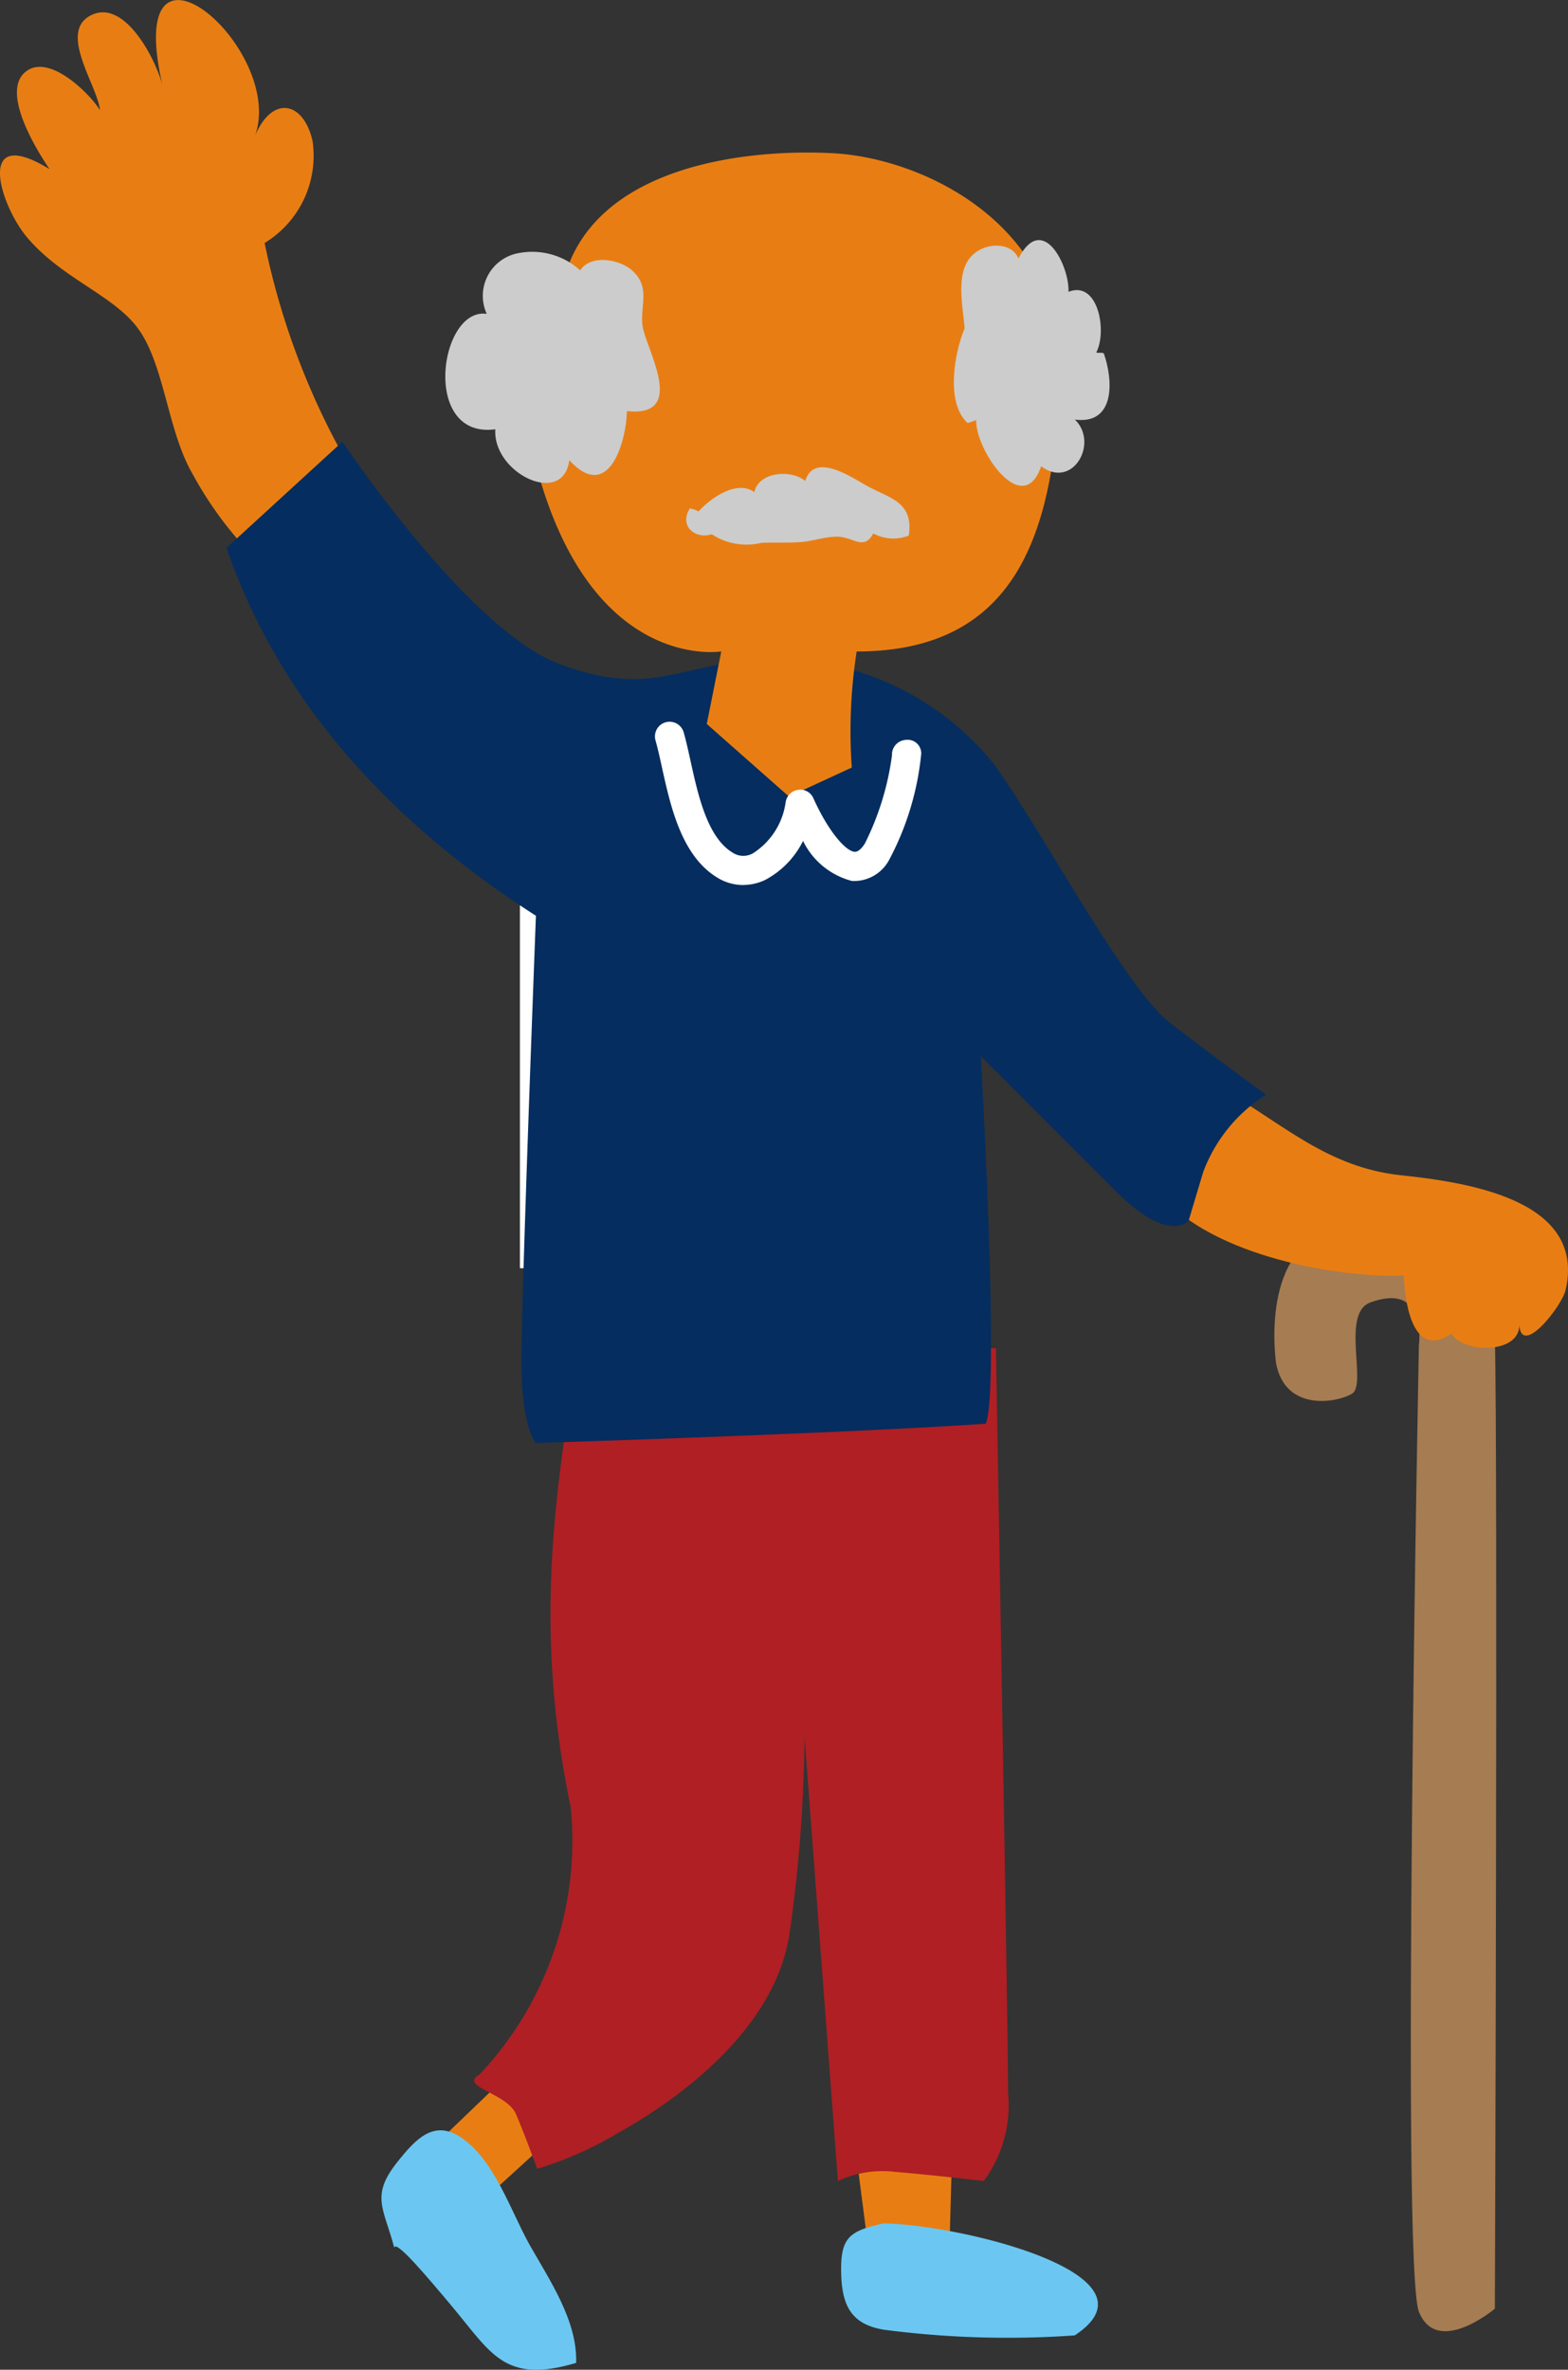
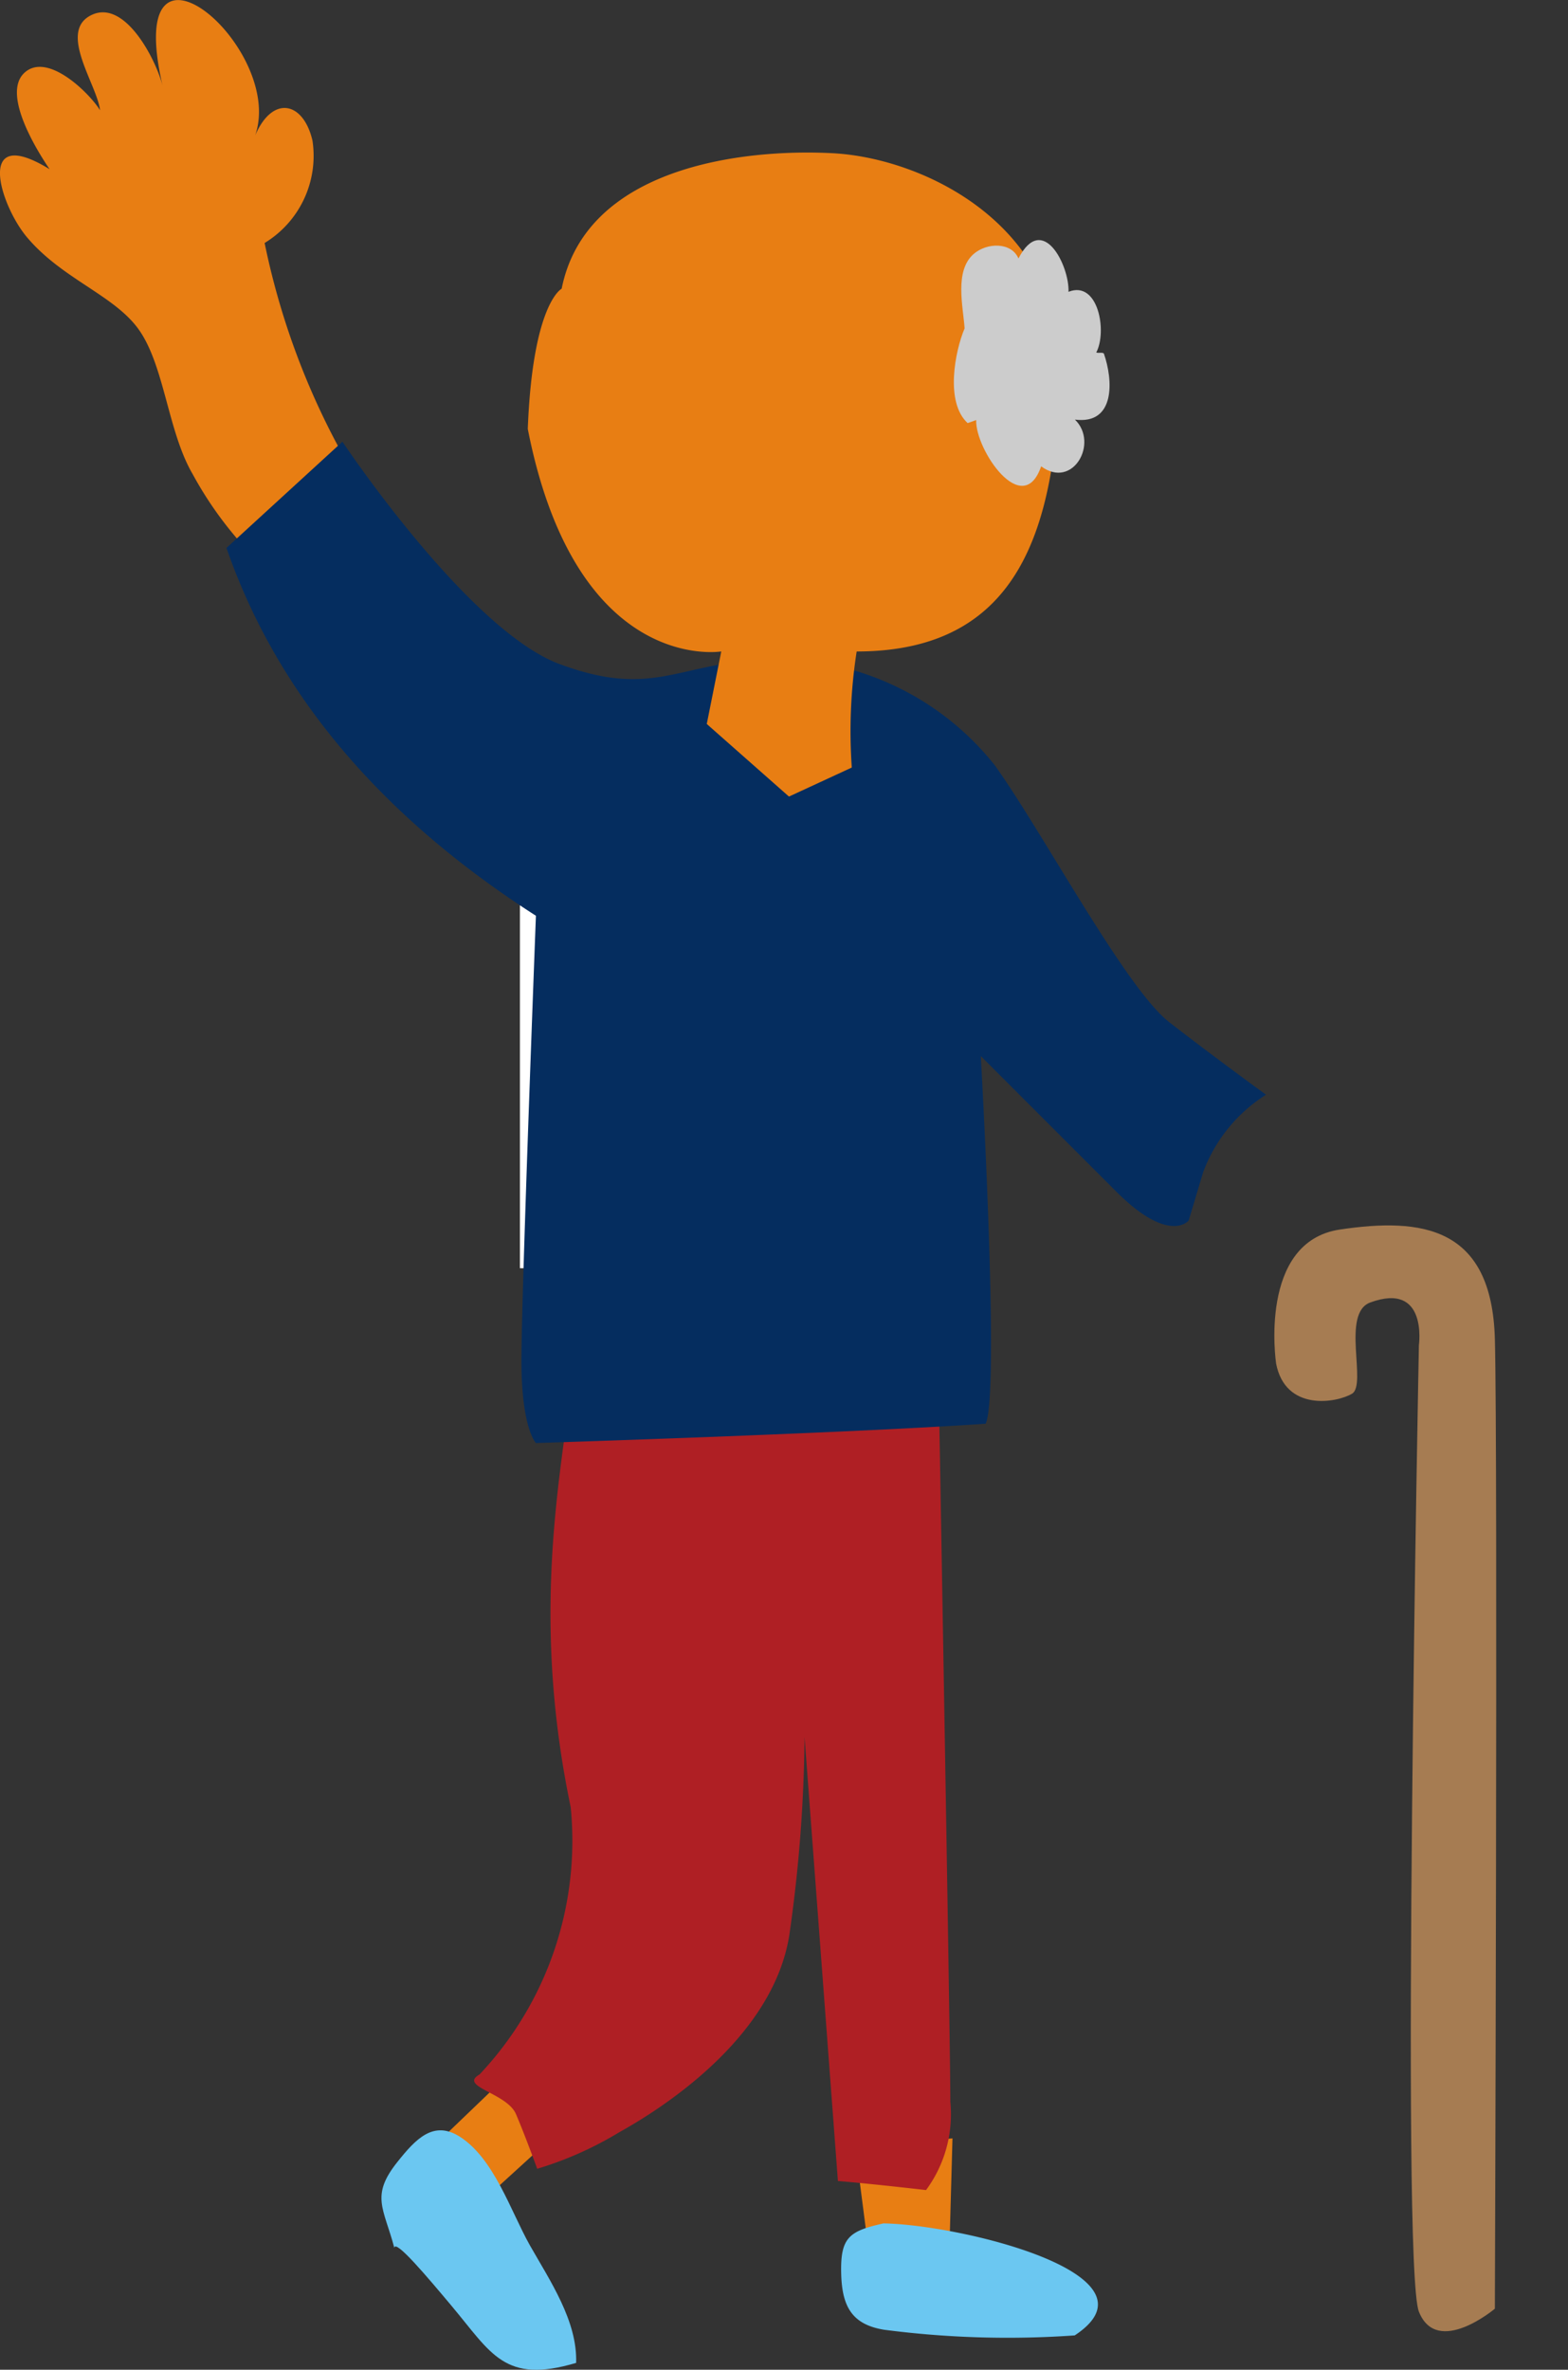
<svg xmlns="http://www.w3.org/2000/svg" width="47" height="71" viewBox="0 0 47 71">
  <rect x="0" y="0" width="47" height="71" fill="#333333" stroke="none" />
  <g id="グループ_33154" data-name="グループ 33154" transform="translate(-595.487 -3839.903)">
    <rect id="長方形_6087" data-name="長方形 6087" width="4.058" height="12.368" transform="translate(611.071 3865.532)" fill="#fff" />
    <rect id="長方形_6088" data-name="長方形 6088" width="4.058" height="12.368" transform="translate(620.329 3865.532)" fill="#fff" />
    <path id="パス_11168" data-name="パス 11168" d="M434.859,539.4s-.546-3.642,1.913-4.008,4.553-.091,4.645,3.279,0,29.054,0,29.054-1.731,1.457-2.277.09,0-28.961,0-28.961.272-1.913-1.459-1.276c-.879.325-.089,2.459-.546,2.733s-2,.546-2.277-.911" transform="translate(198.878 3341.349)" fill="#a67c52" />
    <path id="パス_11169" data-name="パス 11169" d="M427.417,551.123l.365,2.823,2.457.183.091-3.279" transform="translate(193.707 3353.12)" fill="#e87e13" />
    <path id="パス_11170" data-name="パス 11170" d="M423.575,551.7l-2,1.822L420.2,551.79l2.277-2.185" transform="translate(188.531 3352.18)" fill="#e87e13" />
-     <path id="パス_11171" data-name="パス 11171" d="M423.824,537.815c-.274,2.914-1.366,7.2-.091,13.3A10.2,10.2,0,0,1,421,559.126c-.639.365.818.548,1.092,1.185s.637,1.64.637,1.64a10.638,10.638,0,0,0,2.459-1.094c1.64-.911,4.645-3.005,5.1-5.919a44.091,44.091,0,0,0,.455-5.921l1,13.3a3.19,3.19,0,0,1,1.731-.272c1.094.091,2.642.272,2.642.272a3.823,3.823,0,0,0,.728-2.64c0-1.913-.365-22.314-.365-22.314" transform="translate(188.86 3342.931)" fill="#af1f24" />
-     <path id="パス_11172" data-name="パス 11172" d="M434.817,532.741c1.782,1.036,3.105,2.315,5.275,2.549,1.971.211,5.582.72,4.95,3.444-.112.488-1.385,2.108-1.39.957.111.985-1.7.941-2.027.346-1.236.834-1.406-1.137-1.434-1.74-2.268.079-6.028-.725-7.376-2.551" transform="translate(197.372 3339.823)" fill="#e87e13" />
+     <path id="パス_11171" data-name="パス 11171" d="M423.824,537.815c-.274,2.914-1.366,7.2-.091,13.3A10.2,10.2,0,0,1,421,559.126c-.639.365.818.548,1.092,1.185s.637,1.64.637,1.64a10.638,10.638,0,0,0,2.459-1.094c1.64-.911,4.645-3.005,5.1-5.919a44.091,44.091,0,0,0,.455-5.921l1,13.3c1.094.091,2.642.272,2.642.272a3.823,3.823,0,0,0,.728-2.64c0-1.913-.365-22.314-.365-22.314" transform="translate(188.86 3342.931)" fill="#af1f24" />
    <path id="パス_11173" data-name="パス 11173" d="M423.735,529.129a22.4,22.4,0,0,1-3.316-7.946,3.054,3.054,0,0,0,1.434-3.068c-.272-1.171-1.194-1.369-1.717-.156.913-2.629-4.006-6.805-2.775-1.481-.179-.743-1.141-2.675-2.18-2.1-.934.516.219,2.073.305,2.828-.325-.521-1.575-1.754-2.264-1.125s.369,2.328.751,2.891c-2.249-1.378-1.49,1.079-.674,2.043,1.055,1.248,2.6,1.727,3.337,2.747.781,1.081.881,3.077,1.627,4.348a11.153,11.153,0,0,0,3.153,3.63" transform="translate(183 3326)" fill="#e87e13" />
    <path id="パス_11174" data-name="パス 11174" d="M416.592,524.773l3.479-3.186s3.767,5.652,6.521,6.667,3.479,0,6.088-.146a8.4,8.4,0,0,1,6.956,3.188c1.45,2.031,3.914,6.669,5.219,7.683s2.9,2.173,2.9,2.173a4.674,4.674,0,0,0-1.883,2.317l-.435,1.452s-.579.725-2.173-.869l-4.058-4.058s.579,10.146.144,11.015c-4.2.29-13.479.579-13.479.579s-.434-.435-.434-2.463.434-13.335.434-13.335c-5.652-3.623-8.115-7.681-9.275-11.017" transform="translate(185.68 3331.55)" fill="#052d5f" />
    <path id="パス_11175" data-name="パス 11175" d="M422.8,520.585c.725-3.623,5.363-4.2,8.117-4.058s6.956,2.175,6.813,6.667-1.16,8.262-6.088,8.262a15.58,15.58,0,0,0-.146,3.477l-1.883.87-2.464-2.175.435-2.173s-4.348.723-5.8-6.667c.146-3.769,1.015-4.2,1.015-4.2" transform="translate(189.523 3327.966)" fill="#e87e13" />
-     <path id="パス_11176" data-name="パス 11176" d="M421.607,520.234a1.3,1.3,0,0,1,.89-1.991,2.139,2.139,0,0,1,1.82.521c.332-.5,1.206-.321,1.567.012.544.5.228,1.034.3,1.639.079.66,1.381,2.77-.467,2.565-.016.9-.539,2.766-1.727,1.471-.179,1.413-2.3.395-2.217-.925-2.335.312-1.617-4.048-.051-3.4.033.144-.037.239-.118.1" transform="translate(188.561 3329.239)" fill="#ccc" />
    <path id="パス_11177" data-name="パス 11177" d="M429.475,520.65c-.047-.671-.309-1.724.269-2.231.4-.349,1.132-.362,1.345.132.725-1.4,1.531.225,1.5,1,.888-.353,1.166,1.185.832,1.817.076.03.153-.012.226.028.283.8.351,2.14-.865,1.984.721.7-.063,2.1-1.013,1.4-.551,1.6-1.978-.5-1.948-1.387-.061.023-.179.068-.256.091-.683-.627-.376-2.163-.091-2.835" transform="translate(194.926 3329.095)" fill="#ccc" />
-     <path id="パス_11178" data-name="パス 11178" d="M424.708,523.482c.341-.488,1.266-1.181,1.822-.765.133-.621,1.118-.685,1.527-.335.265-.879,1.381-.114,1.841.141.7.386,1.41.479,1.262,1.494a1.249,1.249,0,0,1-1.064-.065c-.274.525-.6.114-1.043.1-.423-.012-.743.142-1.229.167-.363.018-.813,0-1.088.018a1.9,1.9,0,0,1-1.482-.26c-.511.163-.985-.262-.655-.772.235.047.453.141.107.279" transform="translate(191.567 3331.932)" fill="#ccc" />
-     <path id="パス_11179" data-name="パス 11179" d="M426.6,531.261a1.492,1.492,0,0,1-.793-.233c-1.06-.658-1.383-2.12-1.643-3.295-.063-.291-.125-.567-.193-.807a.439.439,0,0,1,.846-.237c.072.254.137.546.205.855.223,1.013.5,2.277,1.248,2.738a.587.587,0,0,0,.616.032,2.165,2.165,0,0,0,.985-1.525.438.438,0,0,1,.37-.379.426.426,0,0,1,.465.255c.455,1.011.974,1.58,1.232,1.6.128.01.244-.149.309-.248a8.356,8.356,0,0,0,.813-2.645.439.439,0,0,1,.416-.46.406.406,0,0,1,.46.418,8.522,8.522,0,0,1-.964,3.182,1.193,1.193,0,0,1-1.111.627,2.262,2.262,0,0,1-1.467-1.2,2.659,2.659,0,0,1-1.13,1.166,1.539,1.539,0,0,1-.664.154" transform="translate(191.164 3335.159)" fill="#fff" />
    <path id="パス_11180" data-name="パス 11180" d="M419.541,554.231c-.316-1.188-.72-1.552.091-2.568.556-.7,1.088-1.26,1.875-.758,1.027.656,1.522,2.229,2.094,3.246.6,1.058,1.434,2.28,1.39,3.53-2.154.639-2.536-.283-3.739-1.715-.716-.853-1.68-2-1.711-1.734" transform="translate(187.765 3353.017)" fill="#6bc7f1" />
    <path id="パス_11181" data-name="パス 11181" d="M428.485,552.3c-1.043.232-1.3.423-1.274,1.506.025.966.309,1.524,1.288,1.682a28.647,28.647,0,0,0,5.712.169c2.744-1.808-3.358-3.311-5.726-3.356" transform="translate(193.49 3354.217)" fill="#6bc7f1" />
  </g>
</svg>